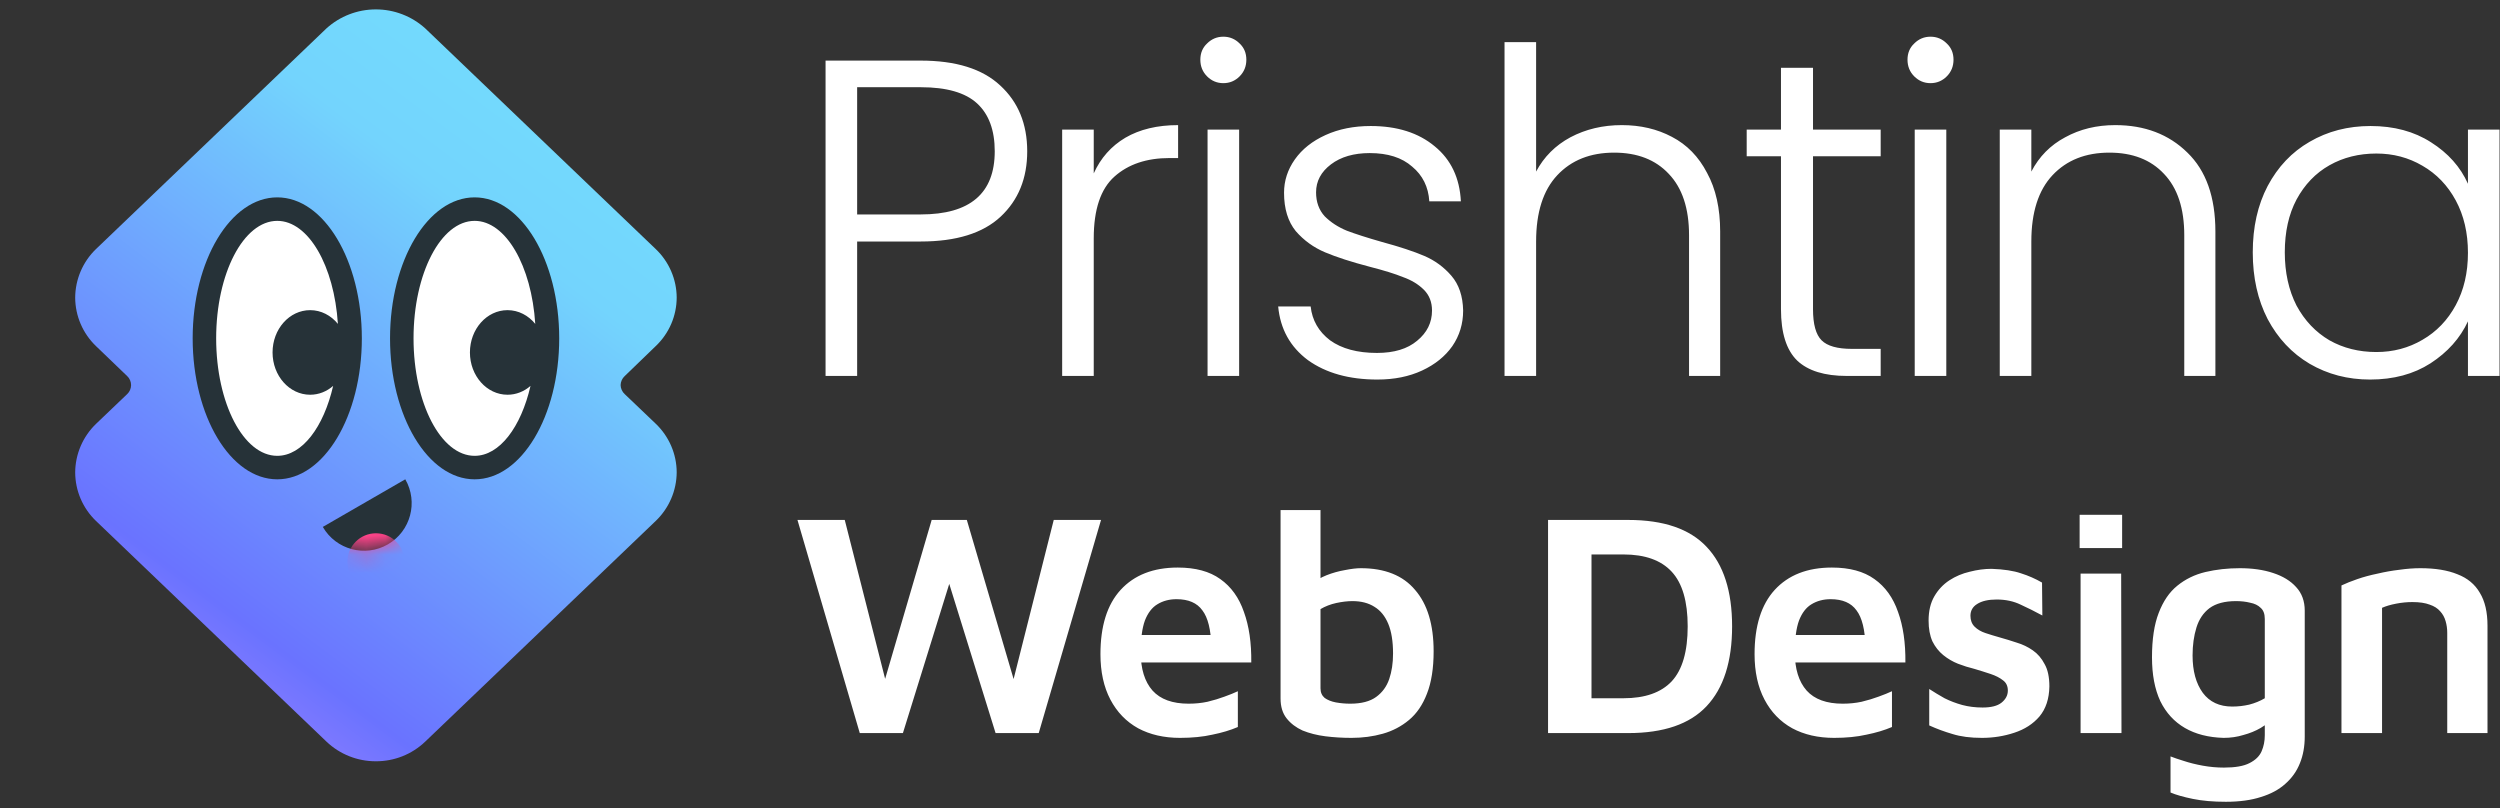
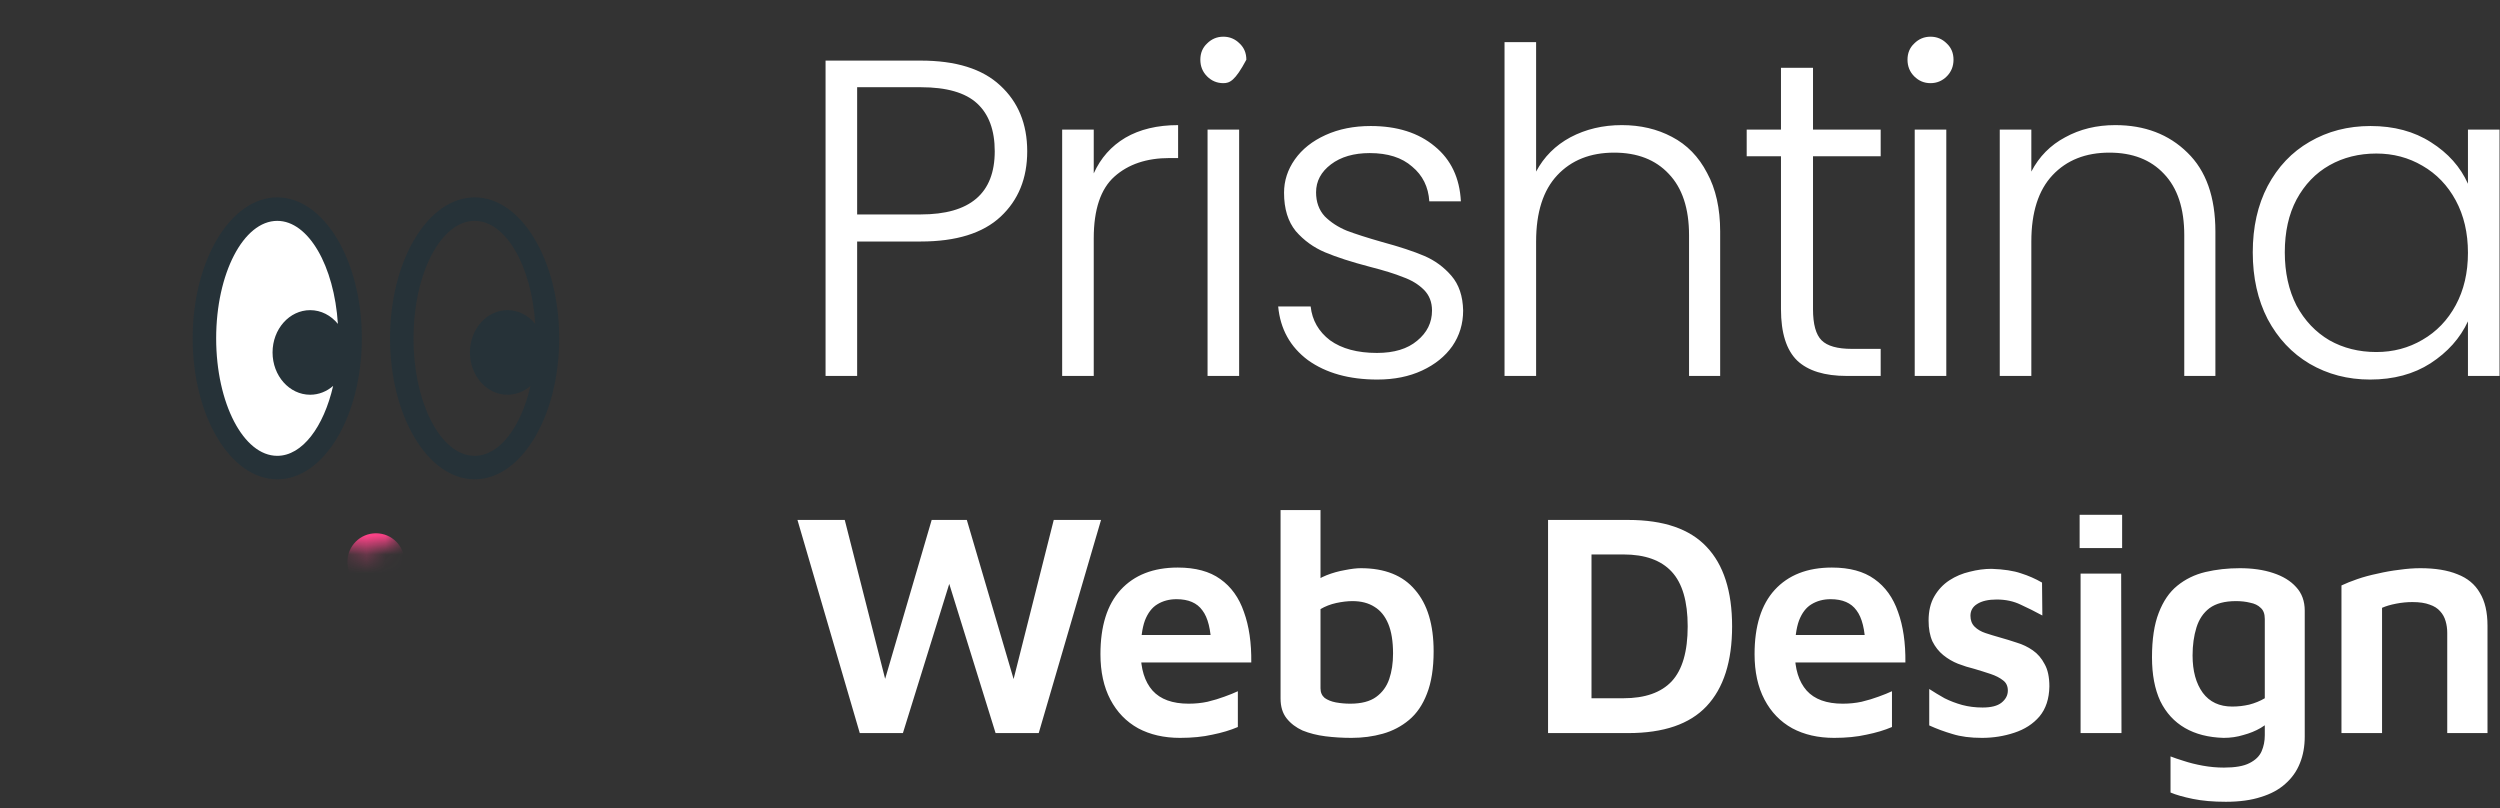
<svg xmlns="http://www.w3.org/2000/svg" width="133" height="43" viewBox="0 0 133 43" fill="none">
  <rect x="0" y="0" width="133" height="43" fill="#333333" stroke="none" />
  <g clip-path="url(#clip0_663_976)">
-     <path d="M33.234 20.966C33.167 20.905 33.113 20.831 33.076 20.748C33.039 20.666 33.018 20.577 33.016 20.487C33.018 20.397 33.039 20.308 33.076 20.226C33.113 20.143 33.167 20.069 33.234 20.008L34.884 18.413C35.236 18.079 35.516 17.678 35.708 17.235C35.899 16.791 35.999 16.314 36 15.831C35.998 15.348 35.898 14.871 35.706 14.428C35.514 13.984 35.235 13.583 34.884 13.249L22.623 1.511C21.905 0.861 20.968 0.5 19.995 0.5C19.022 0.5 18.085 0.861 17.367 1.511L5.107 13.249C4.759 13.585 4.482 13.987 4.292 14.43C4.102 14.873 4.003 15.35 4 15.831C4.002 16.313 4.1 16.789 4.29 17.233C4.48 17.676 4.758 18.078 5.107 18.413L6.766 20.008C6.832 20.07 6.884 20.144 6.919 20.226C6.955 20.309 6.974 20.397 6.974 20.487C6.974 20.577 6.955 20.665 6.919 20.748C6.884 20.83 6.832 20.904 6.766 20.966L5.107 22.551C4.759 22.887 4.482 23.289 4.292 23.732C4.102 24.175 4.003 24.652 4 25.133C4.002 25.615 4.1 26.091 4.29 26.535C4.48 26.978 4.758 27.38 5.107 27.715L17.367 39.453C18.073 40.127 19.015 40.502 19.995 40.5C20.976 40.504 21.919 40.129 22.623 39.453L34.884 27.715C35.235 27.379 35.515 26.976 35.706 26.531C35.898 26.086 35.998 25.607 36 25.123C35.998 24.641 35.898 24.164 35.706 23.72C35.514 23.277 35.235 22.876 34.884 22.541L33.234 20.966Z" fill="url(#paint0_linear_663_976)" />
-     <path fill-rule="evenodd" clip-rule="evenodd" d="M17.173 28.032C17.173 28.032 17.174 28.032 17.174 28.033C17.873 29.244 19.422 29.659 20.634 28.96C21.846 28.26 22.261 26.711 21.561 25.499C21.561 25.499 21.561 25.499 21.561 25.499L17.173 28.032Z" fill="#263238" />
    <mask id="mask0_663_976" style="mask-type:alpha" maskUnits="userSpaceOnUse" x="17" y="25" width="5" height="5">
      <path fill-rule="evenodd" clip-rule="evenodd" d="M17.173 28.032C17.173 28.032 17.174 28.032 17.174 28.033C17.873 29.244 19.422 29.659 20.634 28.96C21.846 28.26 22.261 26.711 21.561 25.499C21.561 25.499 21.561 25.499 21.561 25.499L17.173 28.032Z" fill="black" />
    </mask>
    <g mask="url(#mask0_663_976)">
      <circle cx="20.002" cy="29.89" r="1.52" fill="#FF4389" />
    </g>
    <path d="M15.875 11.906L14.469 11.281H13.531L12.125 12.375L10.875 15.656V19.25L11.812 23.156L15 25.125L17.5 23.375L19 19.375L18.5 17.125L17.25 12.875L15.875 11.906Z" fill="white" />
    <path fill-rule="evenodd" clip-rule="evenodd" d="M19.25 18C19.25 22.142 17.235 25.5 14.75 25.5C12.265 25.5 10.25 22.142 10.25 18C10.25 13.858 12.265 10.5 14.75 10.5C17.235 10.5 19.25 13.858 19.25 18ZM17.723 20.53C17.218 22.721 16.077 24.25 14.75 24.25C12.955 24.25 11.5 21.452 11.5 18C11.5 14.548 12.955 11.75 14.75 11.75C16.41 11.75 17.779 14.142 17.976 17.231C17.61 16.782 17.084 16.5 16.5 16.5C15.395 16.5 14.5 17.507 14.5 18.75C14.5 19.992 15.395 21 16.5 21C16.96 21 17.385 20.825 17.723 20.53Z" fill="#263238" />
-     <path d="M26.375 11.906L24.969 11.281H24.032L22.625 12.375L21.375 15.656V19.25L22.313 23.156L25.5 25.125L28 23.375L29.5 19.375L29 17.125L27.75 12.875L26.375 11.906Z" fill="white" />
    <path fill-rule="evenodd" clip-rule="evenodd" d="M29.75 18C29.75 22.142 27.736 25.5 25.25 25.5C22.765 25.5 20.75 22.142 20.75 18C20.75 13.858 22.765 10.5 25.25 10.5C27.736 10.5 29.75 13.858 29.75 18ZM28.223 20.53C27.718 22.721 26.577 24.25 25.25 24.25C23.455 24.25 22 21.452 22 18C22 14.548 23.455 11.75 25.25 11.75C26.91 11.75 28.279 14.142 28.476 17.231C28.11 16.782 27.584 16.5 27 16.5C25.895 16.5 25 17.507 25 18.75C25 19.992 25.895 21 27 21C27.461 21 27.885 20.825 28.223 20.53Z" fill="#263238" />
  </g>
-   <path d="M54.648 8.048C54.648 9.488 54.176 10.648 53.232 11.528C52.288 12.408 50.872 12.848 48.984 12.848H45.6V20H43.92V3.224H48.984C50.856 3.224 52.264 3.664 53.208 4.544C54.168 5.424 54.648 6.592 54.648 8.048ZM48.984 11.408C51.608 11.408 52.92 10.288 52.92 8.048C52.92 6.928 52.608 6.08 51.984 5.504C51.36 4.928 50.36 4.64 48.984 4.64H45.6V11.408H48.984ZM58.187 9.224C58.555 8.408 59.115 7.776 59.867 7.328C60.635 6.88 61.571 6.656 62.675 6.656V8.408H62.219C61.003 8.408 60.027 8.736 59.291 9.392C58.555 10.048 58.187 11.144 58.187 12.68V20H56.507V6.896H58.187V9.224ZM65.082 4.424C64.746 4.424 64.458 4.304 64.218 4.064C63.978 3.824 63.858 3.528 63.858 3.176C63.858 2.824 63.978 2.536 64.218 2.312C64.458 2.072 64.746 1.952 65.082 1.952C65.418 1.952 65.706 2.072 65.946 2.312C66.186 2.536 66.306 2.824 66.306 3.176C66.306 3.528 66.186 3.824 65.946 4.064C65.706 4.304 65.418 4.424 65.082 4.424ZM65.922 6.896V20H64.242V6.896H65.922ZM73.279 20.192C71.775 20.192 70.543 19.848 69.583 19.16C68.639 18.456 68.111 17.504 67.999 16.304H69.727C69.807 17.04 70.151 17.64 70.759 18.104C71.383 18.552 72.215 18.776 73.255 18.776C74.167 18.776 74.879 18.56 75.391 18.128C75.919 17.696 76.183 17.16 76.183 16.52C76.183 16.072 76.039 15.704 75.751 15.416C75.463 15.128 75.095 14.904 74.647 14.744C74.215 14.568 73.623 14.384 72.871 14.192C71.895 13.936 71.103 13.68 70.495 13.424C69.887 13.168 69.367 12.792 68.935 12.296C68.519 11.784 68.311 11.104 68.311 10.256C68.311 9.616 68.503 9.024 68.887 8.48C69.271 7.936 69.815 7.504 70.519 7.184C71.223 6.864 72.023 6.704 72.919 6.704C74.327 6.704 75.463 7.064 76.327 7.784C77.191 8.488 77.655 9.464 77.719 10.712H76.039C75.991 9.944 75.687 9.328 75.127 8.864C74.583 8.384 73.831 8.144 72.871 8.144C72.023 8.144 71.335 8.344 70.807 8.744C70.279 9.144 70.015 9.64 70.015 10.232C70.015 10.744 70.167 11.168 70.471 11.504C70.791 11.824 71.183 12.08 71.647 12.272C72.111 12.448 72.735 12.648 73.519 12.872C74.463 13.128 75.215 13.376 75.775 13.616C76.335 13.856 76.815 14.208 77.215 14.672C77.615 15.136 77.823 15.752 77.839 16.52C77.839 17.224 77.647 17.856 77.263 18.416C76.879 18.96 76.343 19.392 75.655 19.712C74.967 20.032 74.175 20.192 73.279 20.192ZM86.281 6.656C87.273 6.656 88.161 6.864 88.945 7.28C89.745 7.696 90.369 8.336 90.817 9.2C91.281 10.048 91.513 11.088 91.513 12.32V20H89.857V12.512C89.857 11.088 89.497 10 88.777 9.248C88.073 8.496 87.105 8.12 85.873 8.12C84.609 8.12 83.601 8.52 82.849 9.32C82.097 10.12 81.721 11.296 81.721 12.848V20H80.041V2.24H81.721V9.128C82.137 8.344 82.745 7.736 83.545 7.304C84.361 6.872 85.273 6.656 86.281 6.656ZM96.452 8.312V16.448C96.452 17.248 96.604 17.8 96.908 18.104C97.212 18.408 97.748 18.56 98.516 18.56H100.052V20H98.252C97.068 20 96.188 19.728 95.612 19.184C95.036 18.624 94.748 17.712 94.748 16.448V8.312H92.924V6.896H94.748V3.608H96.452V6.896H100.052V8.312H96.452ZM102.703 4.424C102.367 4.424 102.079 4.304 101.839 4.064C101.599 3.824 101.479 3.528 101.479 3.176C101.479 2.824 101.599 2.536 101.839 2.312C102.079 2.072 102.367 1.952 102.703 1.952C103.039 1.952 103.327 2.072 103.567 2.312C103.807 2.536 103.927 2.824 103.927 3.176C103.927 3.528 103.807 3.824 103.567 4.064C103.327 4.304 103.039 4.424 102.703 4.424ZM103.543 6.896V20H101.863V6.896H103.543ZM112.531 6.656C114.099 6.656 115.379 7.144 116.371 8.12C117.363 9.08 117.859 10.48 117.859 12.32V20H116.203V12.512C116.203 11.088 115.843 10 115.123 9.248C114.419 8.496 113.451 8.12 112.219 8.12C110.955 8.12 109.947 8.52 109.195 9.32C108.443 10.12 108.067 11.296 108.067 12.848V20H106.387V6.896H108.067V9.128C108.483 8.328 109.083 7.72 109.867 7.304C110.651 6.872 111.539 6.656 112.531 6.656ZM119.847 13.424C119.847 12.08 120.111 10.904 120.639 9.896C121.183 8.872 121.927 8.088 122.871 7.544C123.831 6.984 124.911 6.704 126.111 6.704C127.359 6.704 128.431 6.992 129.327 7.568C130.239 8.144 130.895 8.88 131.295 9.776V6.896H132.975V20H131.295V17.096C130.879 17.992 130.215 18.736 129.303 19.328C128.407 19.904 127.335 20.192 126.087 20.192C124.903 20.192 123.831 19.912 122.871 19.352C121.927 18.792 121.183 18 120.639 16.976C120.111 15.952 119.847 14.768 119.847 13.424ZM131.295 13.448C131.295 12.392 131.079 11.464 130.647 10.664C130.215 9.864 129.623 9.248 128.871 8.816C128.135 8.384 127.319 8.168 126.423 8.168C125.495 8.168 124.663 8.376 123.927 8.792C123.191 9.208 122.607 9.816 122.175 10.616C121.759 11.4 121.551 12.336 121.551 13.424C121.551 14.496 121.759 15.44 122.175 16.256C122.607 17.056 123.191 17.672 123.927 18.104C124.663 18.52 125.495 18.728 126.423 18.728C127.319 18.728 128.135 18.512 128.871 18.08C129.623 17.648 130.215 17.032 130.647 16.232C131.079 15.432 131.295 14.504 131.295 13.448Z" fill="white" />
+   <path d="M54.648 8.048C54.648 9.488 54.176 10.648 53.232 11.528C52.288 12.408 50.872 12.848 48.984 12.848H45.6V20H43.92V3.224H48.984C50.856 3.224 52.264 3.664 53.208 4.544C54.168 5.424 54.648 6.592 54.648 8.048ZM48.984 11.408C51.608 11.408 52.92 10.288 52.92 8.048C52.92 6.928 52.608 6.08 51.984 5.504C51.36 4.928 50.36 4.64 48.984 4.64H45.6V11.408H48.984ZM58.187 9.224C58.555 8.408 59.115 7.776 59.867 7.328C60.635 6.88 61.571 6.656 62.675 6.656V8.408H62.219C61.003 8.408 60.027 8.736 59.291 9.392C58.555 10.048 58.187 11.144 58.187 12.68V20H56.507V6.896H58.187V9.224ZM65.082 4.424C64.746 4.424 64.458 4.304 64.218 4.064C63.978 3.824 63.858 3.528 63.858 3.176C63.858 2.824 63.978 2.536 64.218 2.312C64.458 2.072 64.746 1.952 65.082 1.952C65.418 1.952 65.706 2.072 65.946 2.312C66.186 2.536 66.306 2.824 66.306 3.176C65.706 4.304 65.418 4.424 65.082 4.424ZM65.922 6.896V20H64.242V6.896H65.922ZM73.279 20.192C71.775 20.192 70.543 19.848 69.583 19.16C68.639 18.456 68.111 17.504 67.999 16.304H69.727C69.807 17.04 70.151 17.64 70.759 18.104C71.383 18.552 72.215 18.776 73.255 18.776C74.167 18.776 74.879 18.56 75.391 18.128C75.919 17.696 76.183 17.16 76.183 16.52C76.183 16.072 76.039 15.704 75.751 15.416C75.463 15.128 75.095 14.904 74.647 14.744C74.215 14.568 73.623 14.384 72.871 14.192C71.895 13.936 71.103 13.68 70.495 13.424C69.887 13.168 69.367 12.792 68.935 12.296C68.519 11.784 68.311 11.104 68.311 10.256C68.311 9.616 68.503 9.024 68.887 8.48C69.271 7.936 69.815 7.504 70.519 7.184C71.223 6.864 72.023 6.704 72.919 6.704C74.327 6.704 75.463 7.064 76.327 7.784C77.191 8.488 77.655 9.464 77.719 10.712H76.039C75.991 9.944 75.687 9.328 75.127 8.864C74.583 8.384 73.831 8.144 72.871 8.144C72.023 8.144 71.335 8.344 70.807 8.744C70.279 9.144 70.015 9.64 70.015 10.232C70.015 10.744 70.167 11.168 70.471 11.504C70.791 11.824 71.183 12.08 71.647 12.272C72.111 12.448 72.735 12.648 73.519 12.872C74.463 13.128 75.215 13.376 75.775 13.616C76.335 13.856 76.815 14.208 77.215 14.672C77.615 15.136 77.823 15.752 77.839 16.52C77.839 17.224 77.647 17.856 77.263 18.416C76.879 18.96 76.343 19.392 75.655 19.712C74.967 20.032 74.175 20.192 73.279 20.192ZM86.281 6.656C87.273 6.656 88.161 6.864 88.945 7.28C89.745 7.696 90.369 8.336 90.817 9.2C91.281 10.048 91.513 11.088 91.513 12.32V20H89.857V12.512C89.857 11.088 89.497 10 88.777 9.248C88.073 8.496 87.105 8.12 85.873 8.12C84.609 8.12 83.601 8.52 82.849 9.32C82.097 10.12 81.721 11.296 81.721 12.848V20H80.041V2.24H81.721V9.128C82.137 8.344 82.745 7.736 83.545 7.304C84.361 6.872 85.273 6.656 86.281 6.656ZM96.452 8.312V16.448C96.452 17.248 96.604 17.8 96.908 18.104C97.212 18.408 97.748 18.56 98.516 18.56H100.052V20H98.252C97.068 20 96.188 19.728 95.612 19.184C95.036 18.624 94.748 17.712 94.748 16.448V8.312H92.924V6.896H94.748V3.608H96.452V6.896H100.052V8.312H96.452ZM102.703 4.424C102.367 4.424 102.079 4.304 101.839 4.064C101.599 3.824 101.479 3.528 101.479 3.176C101.479 2.824 101.599 2.536 101.839 2.312C102.079 2.072 102.367 1.952 102.703 1.952C103.039 1.952 103.327 2.072 103.567 2.312C103.807 2.536 103.927 2.824 103.927 3.176C103.927 3.528 103.807 3.824 103.567 4.064C103.327 4.304 103.039 4.424 102.703 4.424ZM103.543 6.896V20H101.863V6.896H103.543ZM112.531 6.656C114.099 6.656 115.379 7.144 116.371 8.12C117.363 9.08 117.859 10.48 117.859 12.32V20H116.203V12.512C116.203 11.088 115.843 10 115.123 9.248C114.419 8.496 113.451 8.12 112.219 8.12C110.955 8.12 109.947 8.52 109.195 9.32C108.443 10.12 108.067 11.296 108.067 12.848V20H106.387V6.896H108.067V9.128C108.483 8.328 109.083 7.72 109.867 7.304C110.651 6.872 111.539 6.656 112.531 6.656ZM119.847 13.424C119.847 12.08 120.111 10.904 120.639 9.896C121.183 8.872 121.927 8.088 122.871 7.544C123.831 6.984 124.911 6.704 126.111 6.704C127.359 6.704 128.431 6.992 129.327 7.568C130.239 8.144 130.895 8.88 131.295 9.776V6.896H132.975V20H131.295V17.096C130.879 17.992 130.215 18.736 129.303 19.328C128.407 19.904 127.335 20.192 126.087 20.192C124.903 20.192 123.831 19.912 122.871 19.352C121.927 18.792 121.183 18 120.639 16.976C120.111 15.952 119.847 14.768 119.847 13.424ZM131.295 13.448C131.295 12.392 131.079 11.464 130.647 10.664C130.215 9.864 129.623 9.248 128.871 8.816C128.135 8.384 127.319 8.168 126.423 8.168C125.495 8.168 124.663 8.376 123.927 8.792C123.191 9.208 122.607 9.816 122.175 10.616C121.759 11.4 121.551 12.336 121.551 13.424C121.551 14.496 121.759 15.44 122.175 16.256C122.607 17.056 123.191 17.672 123.927 18.104C124.663 18.52 125.495 18.728 126.423 18.728C127.319 18.728 128.135 18.512 128.871 18.08C129.623 17.648 130.215 17.032 130.647 16.232C131.079 15.432 131.295 14.504 131.295 13.448Z" fill="white" />
  <path d="M45.74 39L42.425 27.661H44.941L47.287 36.892H46.862L49.565 27.661H51.435L54.189 37.028H53.696L56.059 27.661H58.575L55.26 39H52.965L50.262 30.296H50.738L48.035 39H45.74ZM62.777 39.255C61.927 39.255 61.185 39.085 60.55 38.745C59.916 38.394 59.423 37.884 59.071 37.215C58.72 36.546 58.544 35.742 58.544 34.801C58.544 33.305 58.901 32.166 59.615 31.384C60.341 30.591 61.355 30.194 62.658 30.194C63.599 30.194 64.353 30.398 64.919 30.806C65.497 31.214 65.917 31.798 66.177 32.557C66.449 33.305 66.58 34.2 66.568 35.243H59.938L59.768 33.781H64.851L64.443 34.393C64.421 33.498 64.262 32.857 63.967 32.472C63.684 32.075 63.225 31.877 62.59 31.877C62.205 31.877 61.865 31.968 61.57 32.149C61.287 32.319 61.066 32.608 60.907 33.016C60.76 33.424 60.686 33.985 60.686 34.699C60.686 35.583 60.896 36.263 61.315 36.739C61.735 37.204 62.375 37.436 63.236 37.436C63.588 37.436 63.922 37.402 64.239 37.334C64.568 37.255 64.868 37.164 65.14 37.062C65.424 36.96 65.662 36.864 65.854 36.773V38.677C65.458 38.847 65.004 38.983 64.494 39.085C63.996 39.198 63.423 39.255 62.777 39.255ZM71.9 39.255C71.424 39.255 70.96 39.227 70.506 39.17C70.064 39.113 69.662 39.011 69.299 38.864C68.948 38.705 68.665 38.49 68.449 38.218C68.234 37.946 68.126 37.595 68.126 37.164V27.134H70.251V31.775L69.775 31.095C69.99 30.891 70.257 30.727 70.574 30.602C70.891 30.477 71.215 30.387 71.543 30.33C71.883 30.262 72.166 30.228 72.393 30.228C73.674 30.228 74.637 30.613 75.283 31.384C75.941 32.143 76.269 33.231 76.269 34.648C76.269 35.555 76.15 36.308 75.912 36.909C75.686 37.498 75.368 37.963 74.96 38.303C74.552 38.643 74.088 38.887 73.566 39.034C73.045 39.181 72.49 39.255 71.9 39.255ZM71.832 37.436C72.421 37.436 72.88 37.317 73.209 37.079C73.538 36.841 73.77 36.524 73.906 36.127C74.042 35.73 74.11 35.277 74.11 34.767C74.11 34.121 74.025 33.594 73.855 33.186C73.685 32.778 73.442 32.478 73.124 32.285C72.807 32.081 72.416 31.979 71.951 31.979C71.691 31.979 71.401 32.013 71.084 32.081C70.778 32.149 70.501 32.257 70.251 32.404V36.62C70.251 36.835 70.325 37.005 70.472 37.13C70.631 37.243 70.829 37.323 71.067 37.368C71.317 37.413 71.572 37.436 71.832 37.436ZM82.356 39V27.661H86.623C88.505 27.661 89.893 28.137 90.788 29.089C91.695 30.041 92.148 31.452 92.148 33.322C92.148 35.192 91.695 36.609 90.788 37.572C89.893 38.524 88.505 39 86.623 39H82.356ZM84.668 37.147H86.368C87.513 37.147 88.369 36.847 88.935 36.246C89.502 35.634 89.785 34.659 89.785 33.322C89.785 31.996 89.502 31.027 88.935 30.415C88.369 29.803 87.513 29.497 86.368 29.497H84.668V37.147ZM97.576 39.255C96.725 39.255 95.983 39.085 95.349 38.745C94.714 38.394 94.221 37.884 93.87 37.215C93.518 36.546 93.343 35.742 93.343 34.801C93.343 33.305 93.7 32.166 94.413 31.384C95.139 30.591 96.153 30.194 97.457 30.194C98.397 30.194 99.151 30.398 99.718 30.806C100.296 31.214 100.715 31.798 100.976 32.557C101.248 33.305 101.378 34.2 101.367 35.243H94.737L94.567 33.781H99.65L99.242 34.393C99.219 33.498 99.06 32.857 98.766 32.472C98.482 32.075 98.023 31.877 97.388 31.877C97.003 31.877 96.663 31.968 96.368 32.149C96.085 32.319 95.864 32.608 95.706 33.016C95.558 33.424 95.484 33.985 95.484 34.699C95.484 35.583 95.694 36.263 96.114 36.739C96.533 37.204 97.173 37.436 98.034 37.436C98.386 37.436 98.72 37.402 99.037 37.334C99.366 37.255 99.666 37.164 99.939 37.062C100.222 36.96 100.46 36.864 100.653 36.773V38.677C100.256 38.847 99.802 38.983 99.293 39.085C98.794 39.198 98.222 39.255 97.576 39.255ZM105.44 39.255C104.828 39.255 104.307 39.187 103.876 39.051C103.446 38.926 103.032 38.773 102.635 38.592V36.654C102.896 36.824 103.168 36.988 103.451 37.147C103.746 37.294 104.058 37.413 104.386 37.504C104.726 37.595 105.089 37.64 105.474 37.64C105.928 37.64 106.262 37.555 106.477 37.385C106.704 37.204 106.817 36.988 106.817 36.739C106.817 36.501 106.732 36.32 106.562 36.195C106.392 36.059 106.171 35.946 105.899 35.855C105.627 35.764 105.338 35.674 105.032 35.583C104.749 35.515 104.46 35.424 104.165 35.311C103.882 35.198 103.621 35.045 103.383 34.852C103.145 34.659 102.953 34.416 102.805 34.121C102.669 33.815 102.601 33.447 102.601 33.016C102.601 32.506 102.703 32.075 102.907 31.724C103.111 31.373 103.378 31.089 103.706 30.874C104.035 30.659 104.398 30.506 104.794 30.415C105.191 30.313 105.576 30.262 105.95 30.262C106.596 30.285 107.118 30.364 107.514 30.5C107.911 30.625 108.285 30.789 108.636 30.993L108.653 32.744C108.257 32.529 107.871 32.336 107.497 32.166C107.123 31.985 106.698 31.894 106.222 31.894C105.78 31.894 105.435 31.973 105.185 32.132C104.947 32.279 104.828 32.489 104.828 32.761C104.828 32.999 104.902 33.192 105.049 33.339C105.197 33.486 105.389 33.6 105.627 33.679C105.865 33.758 106.126 33.838 106.409 33.917C106.693 33.996 106.987 34.087 107.293 34.189C107.599 34.28 107.883 34.416 108.143 34.597C108.404 34.778 108.614 35.022 108.772 35.328C108.942 35.623 109.027 36.019 109.027 36.518C109.016 37.175 108.84 37.708 108.5 38.116C108.16 38.513 107.713 38.802 107.157 38.983C106.613 39.164 106.041 39.255 105.44 39.255ZM110.687 39V30.517H112.846L112.863 39H110.687ZM110.636 29.157V27.389H112.897V29.157H110.636ZM118.294 39.255C117.489 39.232 116.803 39.057 116.237 38.728C115.67 38.399 115.234 37.923 114.928 37.3C114.633 36.665 114.486 35.889 114.486 34.971C114.486 34.008 114.605 33.22 114.843 32.608C115.081 31.985 115.409 31.503 115.829 31.163C116.259 30.812 116.758 30.568 117.325 30.432C117.903 30.296 118.515 30.228 119.161 30.228C119.829 30.228 120.419 30.313 120.929 30.483C121.45 30.653 121.858 30.902 122.153 31.231C122.459 31.56 122.612 31.979 122.612 32.489V39.187C122.612 39.708 122.527 40.179 122.357 40.598C122.187 41.029 121.926 41.397 121.575 41.703C121.235 42.009 120.804 42.241 120.283 42.4C119.761 42.57 119.138 42.655 118.413 42.655C117.744 42.655 117.16 42.604 116.662 42.502C116.163 42.4 115.766 42.287 115.472 42.162V40.241C115.642 40.309 115.874 40.388 116.169 40.479C116.475 40.581 116.815 40.666 117.189 40.734C117.563 40.802 117.937 40.836 118.311 40.836C118.911 40.836 119.365 40.757 119.671 40.598C119.988 40.439 120.203 40.23 120.317 39.969C120.43 39.708 120.487 39.425 120.487 39.119V37.776L120.98 38.15C120.787 38.365 120.549 38.558 120.266 38.728C119.994 38.887 119.688 39.011 119.348 39.102C119.019 39.204 118.668 39.255 118.294 39.255ZM118.753 37.589C119.059 37.589 119.359 37.555 119.654 37.487C119.96 37.408 120.237 37.294 120.487 37.147V32.931C120.487 32.659 120.413 32.461 120.266 32.336C120.13 32.2 119.943 32.109 119.705 32.064C119.478 32.007 119.229 31.979 118.957 31.979C118.356 31.979 117.886 32.104 117.546 32.353C117.217 32.602 116.985 32.948 116.849 33.39C116.713 33.832 116.645 34.325 116.645 34.869C116.645 35.696 116.826 36.359 117.189 36.858C117.551 37.345 118.073 37.589 118.753 37.589ZM124.566 31.146C124.804 31.033 125.087 30.919 125.416 30.806C125.744 30.693 126.101 30.596 126.487 30.517C126.872 30.426 127.257 30.358 127.643 30.313C128.039 30.256 128.413 30.228 128.765 30.228C129.558 30.228 130.215 30.336 130.737 30.551C131.269 30.755 131.666 31.084 131.927 31.537C132.199 31.979 132.335 32.563 132.335 33.288V39H130.193V33.662C130.193 33.447 130.164 33.243 130.108 33.05C130.051 32.846 129.955 32.67 129.819 32.523C129.683 32.364 129.496 32.245 129.258 32.166C129.02 32.075 128.714 32.03 128.34 32.03C128.056 32.03 127.767 32.058 127.473 32.115C127.178 32.172 126.929 32.245 126.725 32.336V39H124.566V31.146Z" fill="white" />
  <defs>
    <linearGradient id="paint0_linear_663_976" x1="36" y1="0.5" x2="5.346" y2="41.506" gradientUnits="userSpaceOnUse">
      <stop stop-color="#74E2FD" />
      <stop offset="0.295" stop-color="#73D4FD" />
      <stop offset="0.78" stop-color="#6A73FF" />
      <stop offset="1" stop-color="#BC8BFF" />
    </linearGradient>
    <clipPath id="clip0_663_976">
      <rect width="40" height="40" fill="white" transform="translate(0 0.5)" />
    </clipPath>
  </defs>
</svg>